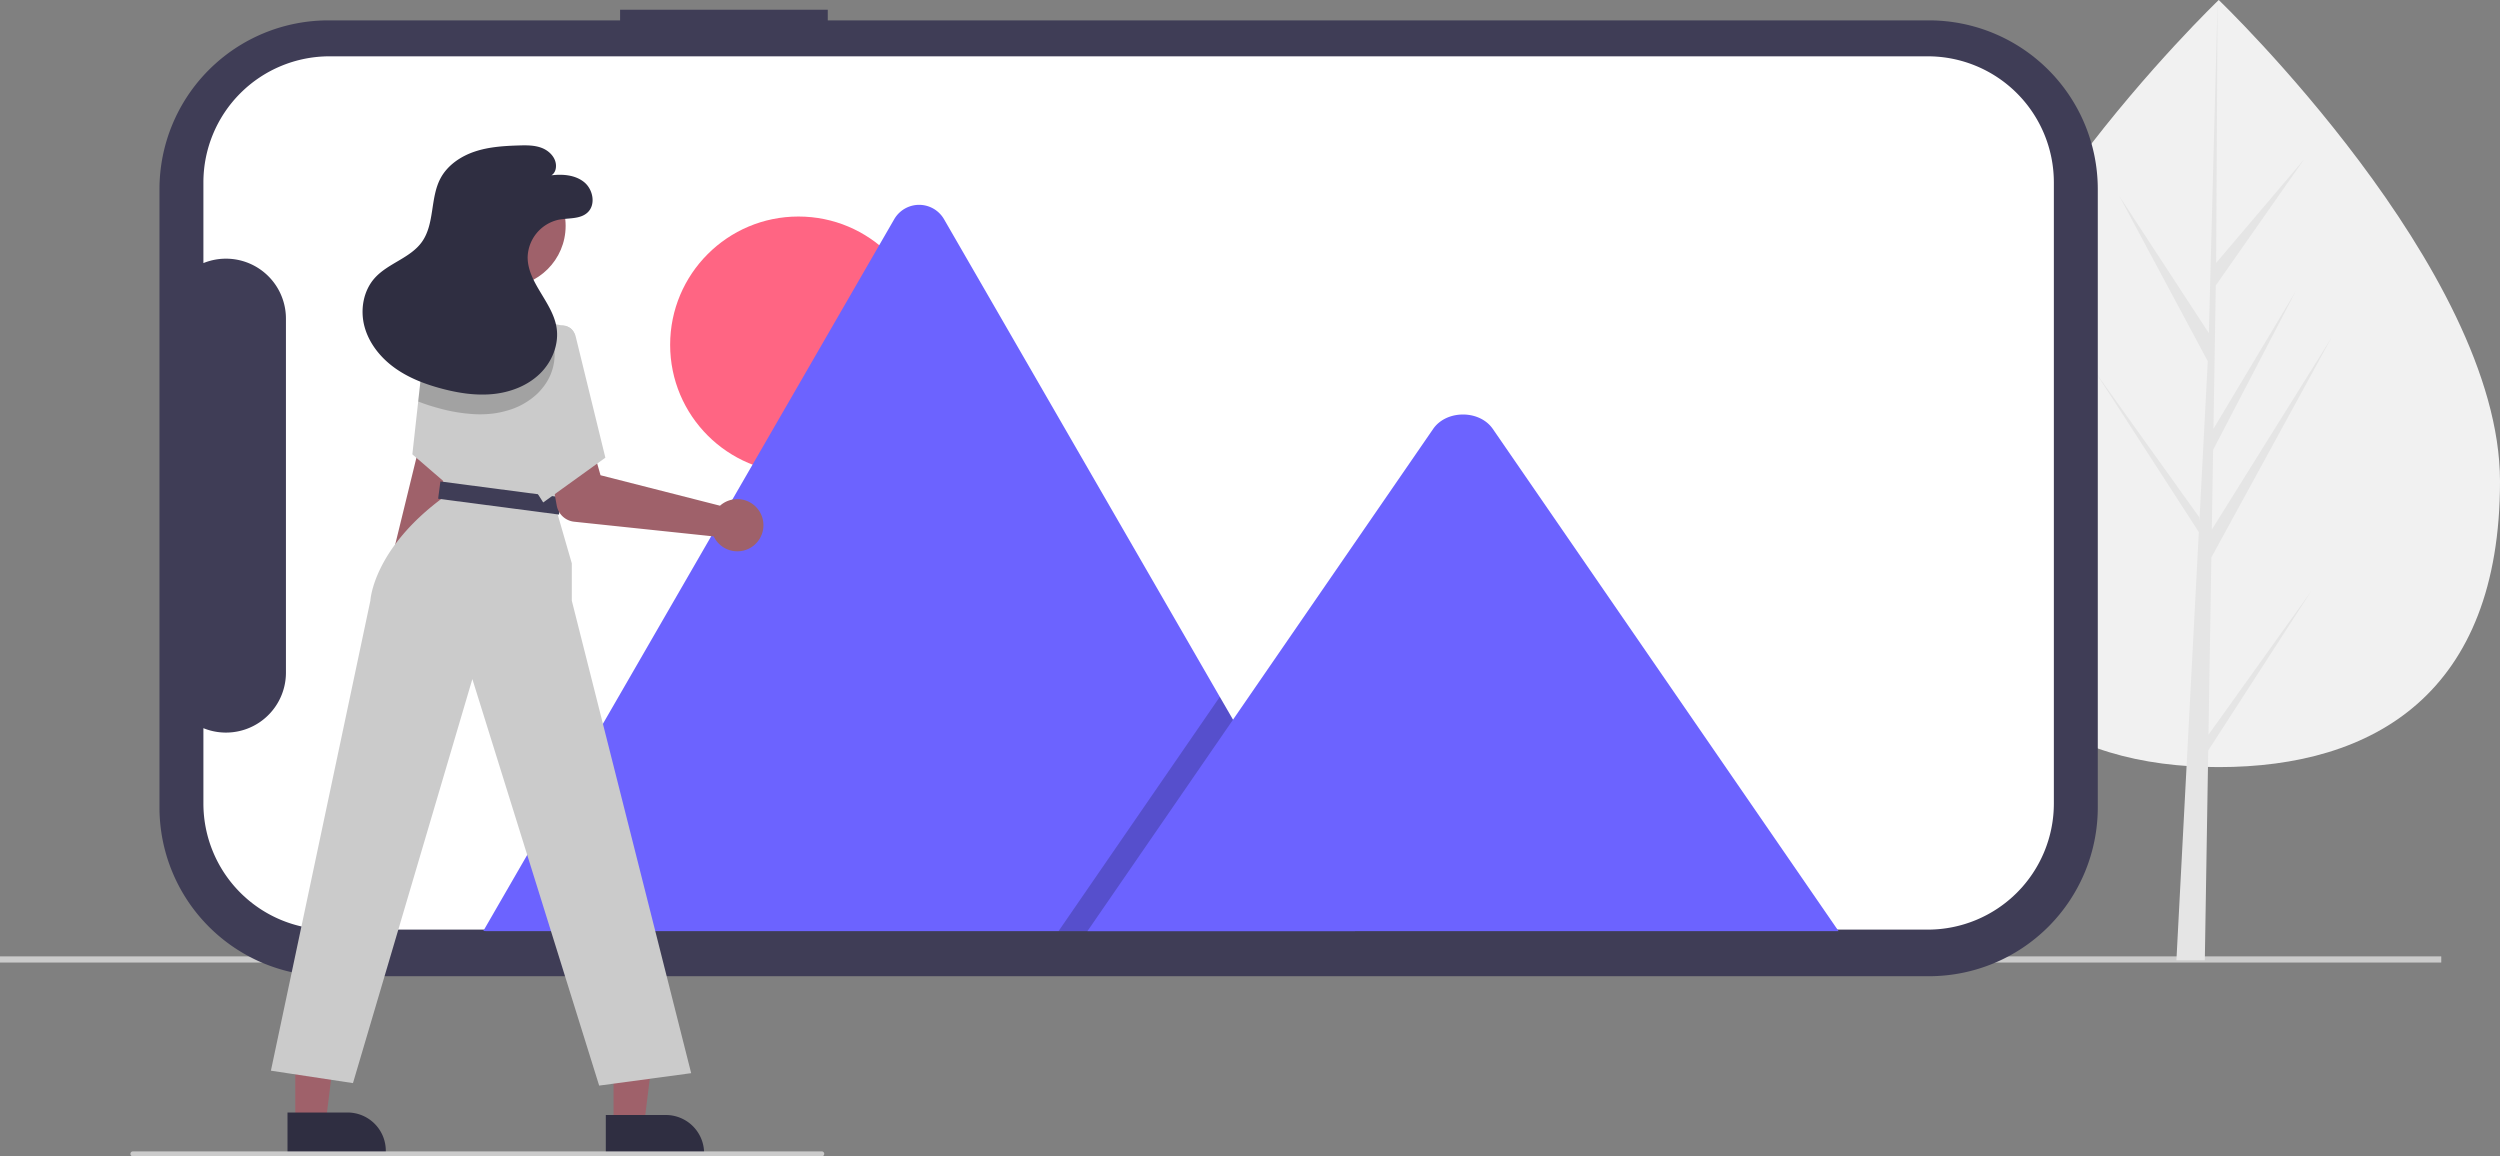
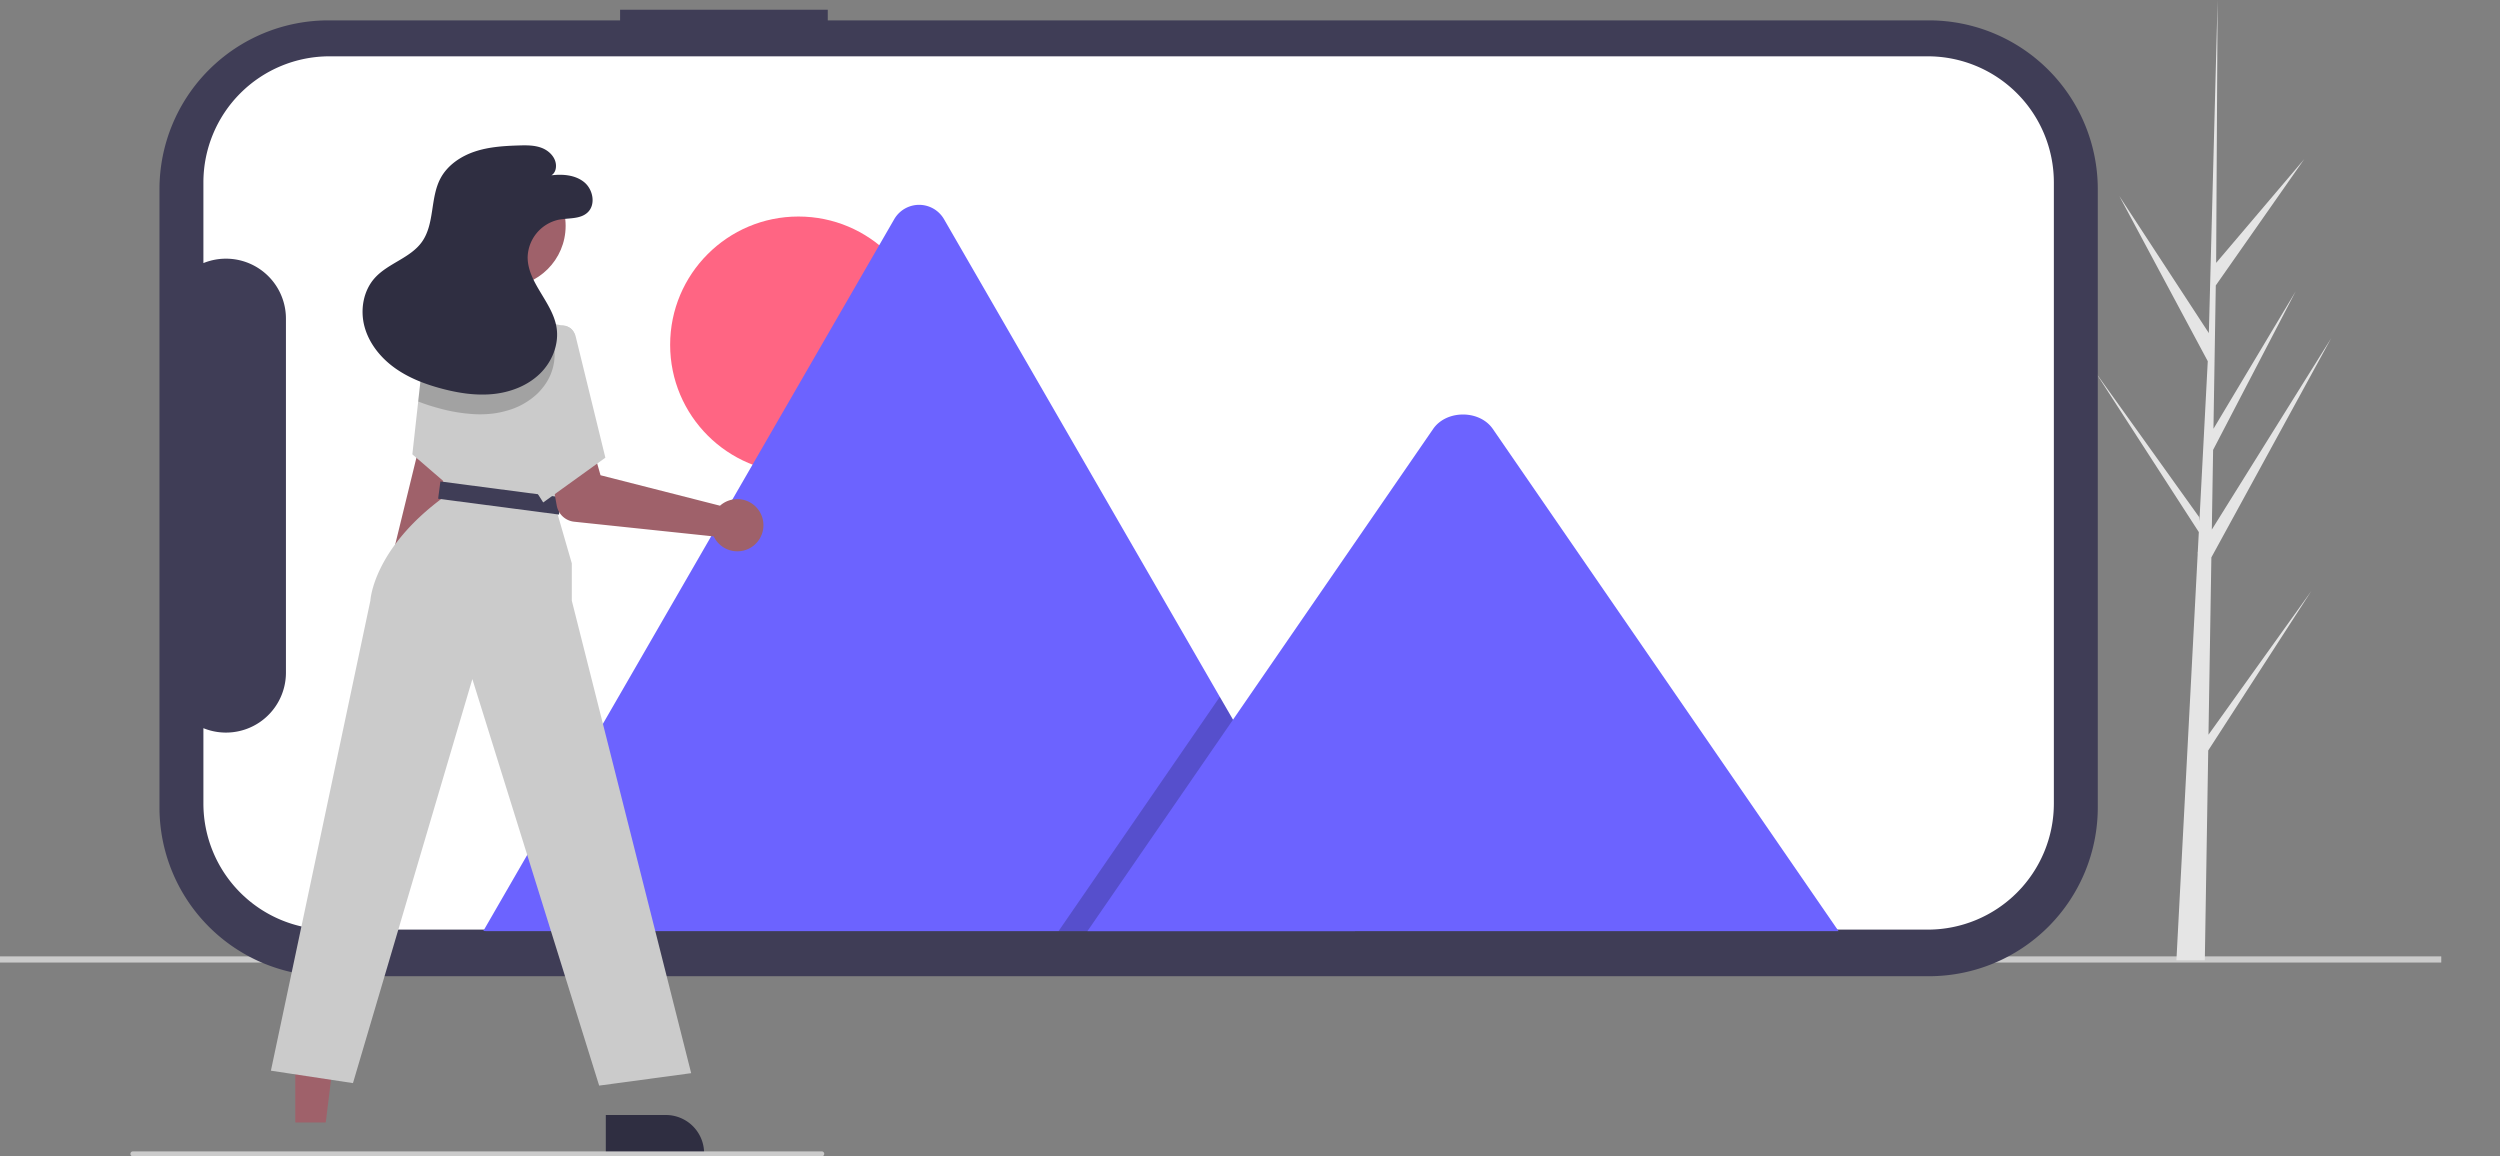
<svg xmlns="http://www.w3.org/2000/svg" data-name="Layer 1" width="1005.318" height="465" viewBox="0 0 1005.318 465">
  <rect x="0" y="0" width="1005.318" height="465" fill="#808080" stroke="none" />
  <rect y="384.586" width="981.696" height="2.477" fill="#cbcbcb" />
-   <path d="M1102.659,411.047c0,85.182-50.639,114.924-113.106,114.924S876.447,496.229,876.447,411.047,989.553,217.5,989.553,217.5,1102.659,325.865,1102.659,411.047Z" transform="translate(-97.341 -217.5)" fill="#f1f1f1" />
  <polygon points="888.092 295.441 889.251 224.152 937.459 135.956 889.432 212.968 889.952 180.913 923.178 117.105 890.091 172.43 890.091 172.43 891.027 114.779 926.605 63.98 891.174 105.713 891.759 0 888.082 139.945 888.384 134.172 852.211 78.803 887.803 145.255 884.434 209.642 884.333 207.933 842.632 149.666 884.207 213.97 883.785 222.023 883.71 222.143 883.744 222.804 875.193 386.16 886.618 386.16 887.989 301.783 929.461 237.637 888.092 295.441" fill="#e5e5e5" />
  <path d="M346.695,221.411v4.283H229.372A67.903,67.903,0,0,0,161.469,293.596V542.161a67.903,67.903,0,0,0,67.903,67.903H873.014a67.903,67.903,0,0,0,67.903-67.903V293.597a67.903,67.903,0,0,0-67.903-67.903h-442.807v-4.283Z" transform="translate(-97.341 -217.5)" fill="#3f3d56" />
  <path d="M229.846,240.146H872.541a50.713,50.713,0,0,1,50.712,50.712V540.614A50.713,50.713,0,0,1,872.541,591.326H229.846a50.713,50.713,0,0,1-50.712-50.712V510.316a24.105,24.105,0,0,0,33.19-22.309V345.607a24.105,24.105,0,0,0-33.19-22.309V290.858A50.713,50.713,0,0,1,229.846,240.146Z" transform="translate(-97.341 -217.5)" fill="#fff" />
  <circle cx="321.071" cy="138.659" r="51.588" fill="#ff6583" />
  <path d="M642.234,591.927H293.025a7.125,7.125,0,0,1-1.305-.103l165.16-286.081a11.564,11.564,0,0,1,20.13,0l110.843,191.982,5.31,9.186Z" transform="translate(-97.341 -217.5)" fill="#6c63ff" />
  <polygon points="544.893 374.426 425.665 374.426 484.194 289.411 488.406 283.287 490.512 280.225 495.822 289.411 544.893 374.426" opacity="0.2" style="isolation:isolate" />
  <path d="M836.672,591.927H534.634l58.529-85.015,4.212-6.124L673.644,389.995c5-7.261,17.029-7.713,22.908-1.37a13.786,13.786,0,0,1,1.098,1.37Z" transform="translate(-97.341 -217.5)" fill="#6c63ff" />
  <path d="M251.157,460.996a10.743,10.743,0,0,1,3.069-16.184l23.222-95.049,16.941,5.408L269.312,449.571a10.801,10.801,0,0,1-18.156,11.425Z" transform="translate(-97.341 -217.5)" fill="#9f616a" />
  <polygon points="165.818 182.699 178.198 193.379 195.519 208.309 203.168 169.169 203.968 165.099 204.599 161.869 187.048 131.299 172.418 132.139 171.418 132.199 171.398 132.419 171.168 134.469 168.168 161.449 168.098 162.099 165.818 182.699" fill="#cbcbcb" />
-   <polygon points="246.737 452.373 258.997 452.373 264.829 405.085 246.735 405.086 246.737 452.373" fill="#9f616a" />
  <path d="M340.951,665.871l24.144-.001h.001a15.387,15.387,0,0,1,15.386,15.386v.5l-39.531.001Z" transform="translate(-97.341 -217.5)" fill="#2f2e41" />
  <polygon points="118.737 451.373 130.997 451.373 136.829 404.085 118.735 404.086 118.737 451.373" fill="#9f616a" />
-   <path d="M212.951,664.871l24.144-.001h.001a15.387,15.387,0,0,1,15.386,15.386v.5l-39.531.001Z" transform="translate(-97.341 -217.5)" fill="#2f2e41" />
  <path d="M206.279,648.049l33,5,48.01-162.48,50.99,163.48,37-5-48-190v-15l-6.5-22.5.68-6.09,4.73-42.59,2.05-18.47.133-1.193a4.056,4.056,0,0,0-3.193-4.417v0l-15.4-3.24H284.609l-14.85,4.09-1.02.28-.46.13.23,1.92,3.48,29.18.19,1.6,3.36,28.13.74,6.17c-29,21-30,42-30,42Z" transform="translate(-97.341 -217.5)" fill="#cbcbcb" />
  <circle cx="202.895" cy="90.836" r="24.561" fill="#9f616a" />
  <rect x="273.779" y="414.549" width="49" height="7" transform="matrix(-0.992, -0.13, 0.13, -0.992, 442.49, 653.747)" fill="#3f3d56" />
  <path d="M388.197,419.851a10.525,10.525,0,0,0-1.316,1.007l-48.056-12.251-3.278-11.593-18.143,2.661,3.809,21.088a8,8,0,0,0,7.035,6.534l56.111,5.909a10.497,10.497,0,1,0,3.839-13.355Z" transform="translate(-97.341 -217.5)" fill="#9f616a" />
  <path d="M314.279,355.049l8.5-6.5c2.298-.872,5.447,1.605,6,4l12,49-25,18-3.5-5.5Z" transform="translate(-97.341 -217.5)" fill="#cbcbcb" />
  <g opacity="0.2">
    <path d="M265.509,378.949a67.678,67.678,0,0,0,6.48,2.2c.7.21,1.42.41,2.13.6a66.018,66.018,0,0,0,14.34,2.32,45.14,45.14,0,0,0,6.26-.17,35.242,35.242,0,0,0,6.59-1.3c.07-.02.15-.04.22-.06a28.906,28.906,0,0,0,11.95-6.79,23.56,23.56,0,0,0,2.11-2.35,21.239,21.239,0,0,0,4.56-16.53,14.153,14.153,0,0,0-.34-1.57,25.107,25.107,0,0,0-1.49-4.1c-.27-.62-.57-1.23-.89-1.83l-11.3-3.82h-21.52l-14.85,4.09-1,.06-.02.22-.46.13.23,1.92Z" transform="translate(-97.341 -217.5)" />
  </g>
  <path d="M319.056,288.002c4.593-.563,9.634-.165,13.214,2.767s4.736,9.028,1.346,12.178c-3.001,2.789-7.693,2.133-11.713,2.926a15.854,15.854,0,0,0-12.384,15.157c.06,10.174,9.824,17.879,11.578,27.901,1.197,6.84-1.688,14.038-6.675,18.87s-11.843,7.443-18.751,8.15-13.893-.373-20.606-2.148c-6.741-1.782-13.378-4.311-19.034-8.388s-10.293-9.826-12.109-16.558-.512-14.451,4.168-19.62c5.359-5.919,14.274-7.954,18.91-14.456,5.196-7.288,3.274-17.666,7.479-25.567,2.808-5.275,8.125-8.873,13.792-10.769s11.719-2.27,17.692-2.453c3.14-.096,6.375-.129,9.3,1.016s5.496,3.753,5.648,6.891S319.056,288.002,319.056,288.002Z" transform="translate(-97.341 -217.5)" fill="#2f2e41" />
  <path d="M150.787,682.5h277a1,1,0,1,0,0-2h-277a1,1,0,0,0,0,2Z" transform="translate(-97.341 -217.5)" fill="#cbcbcb" />
</svg>